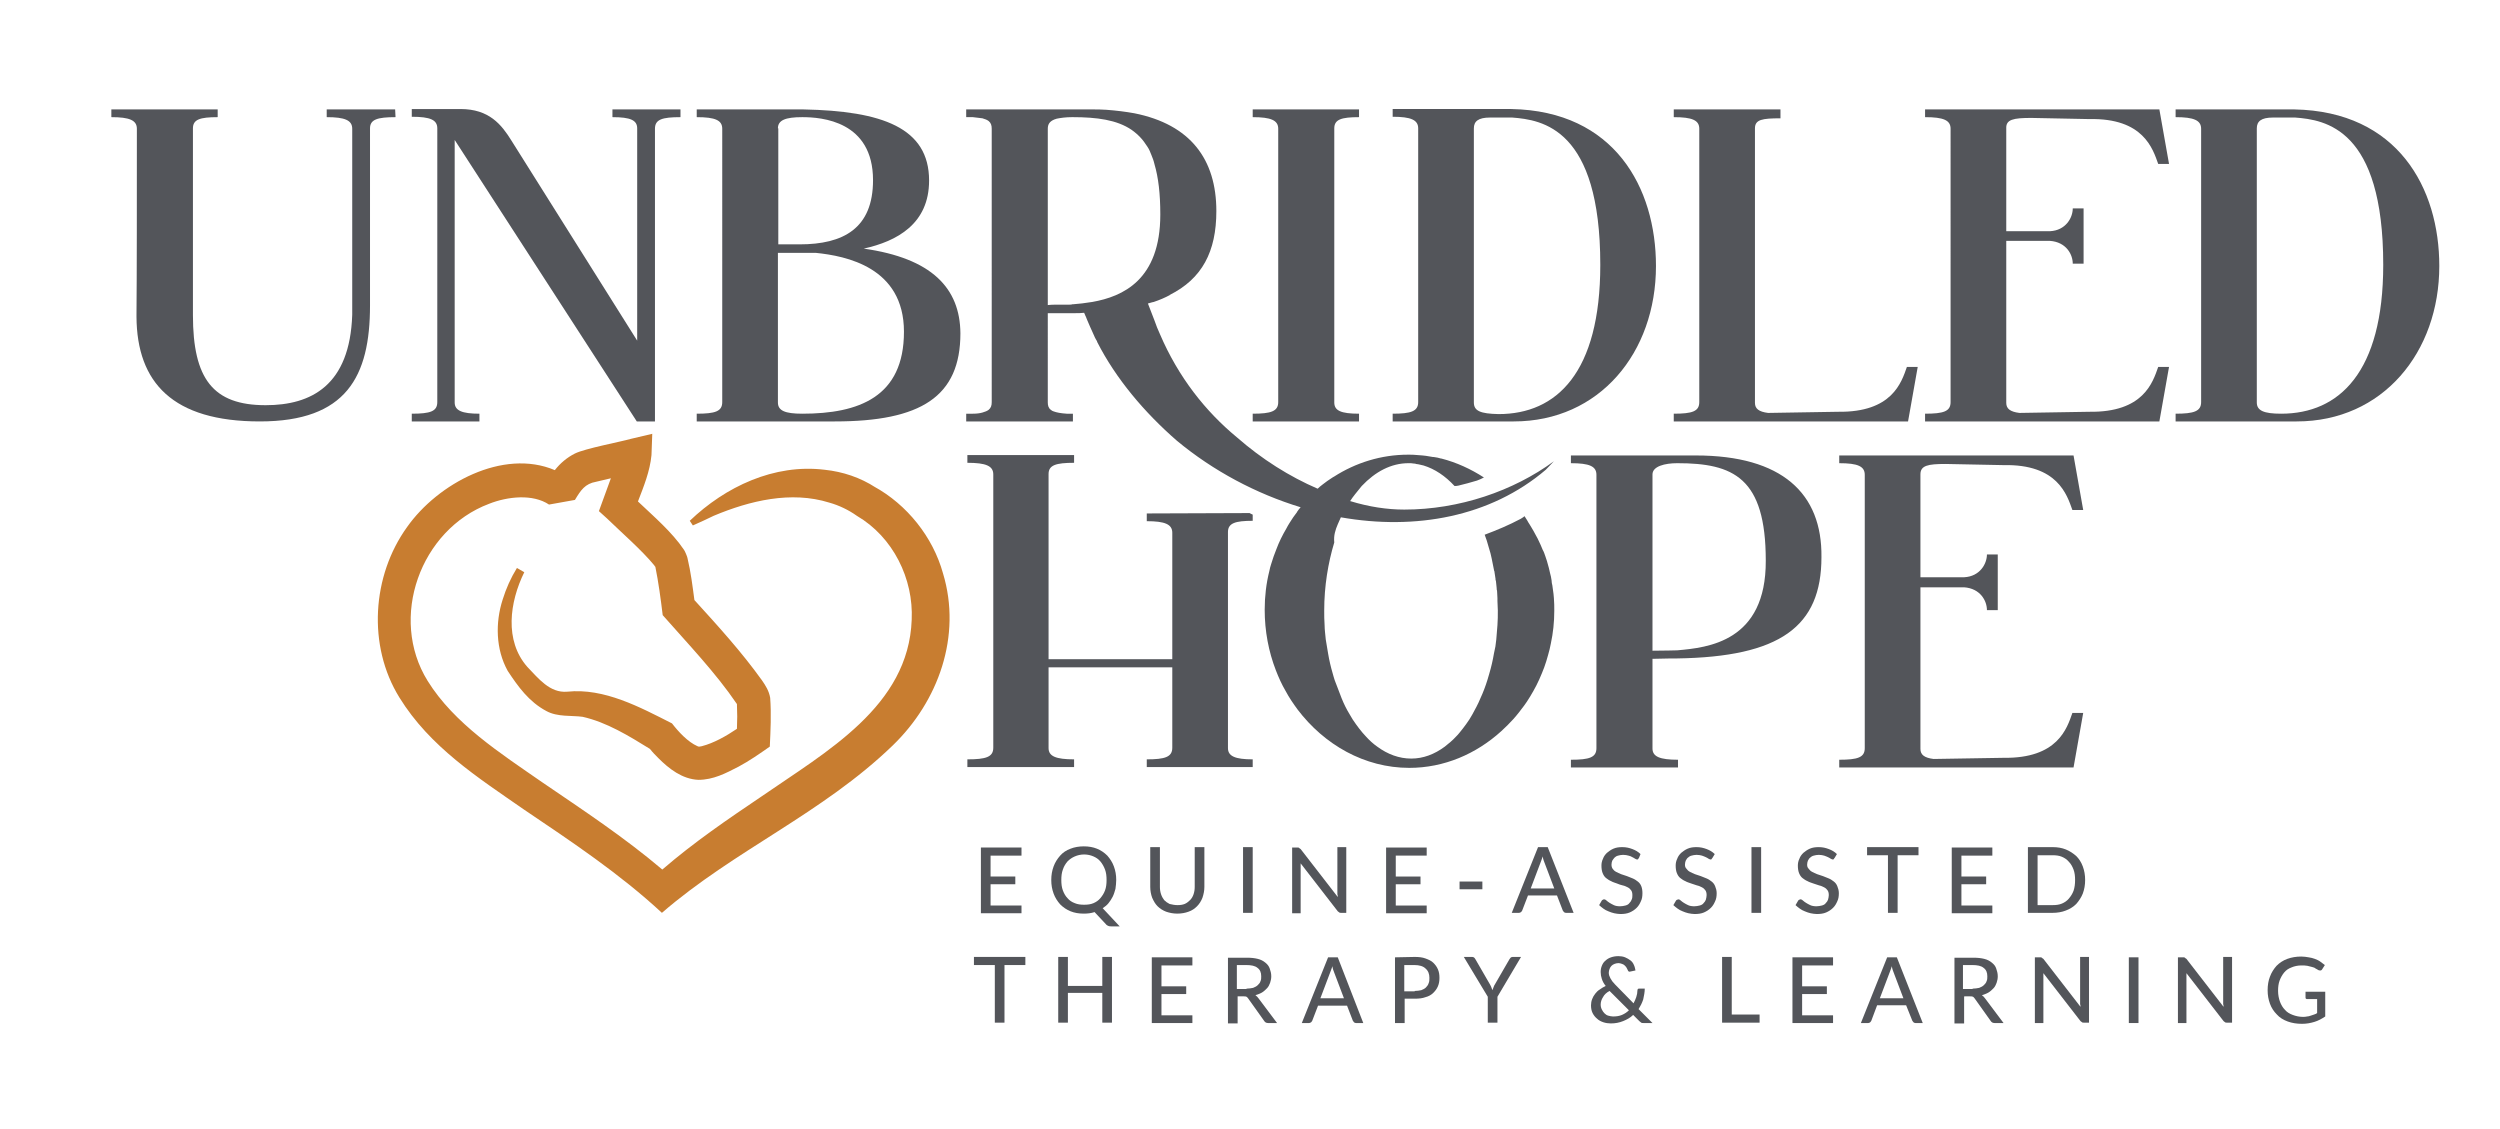
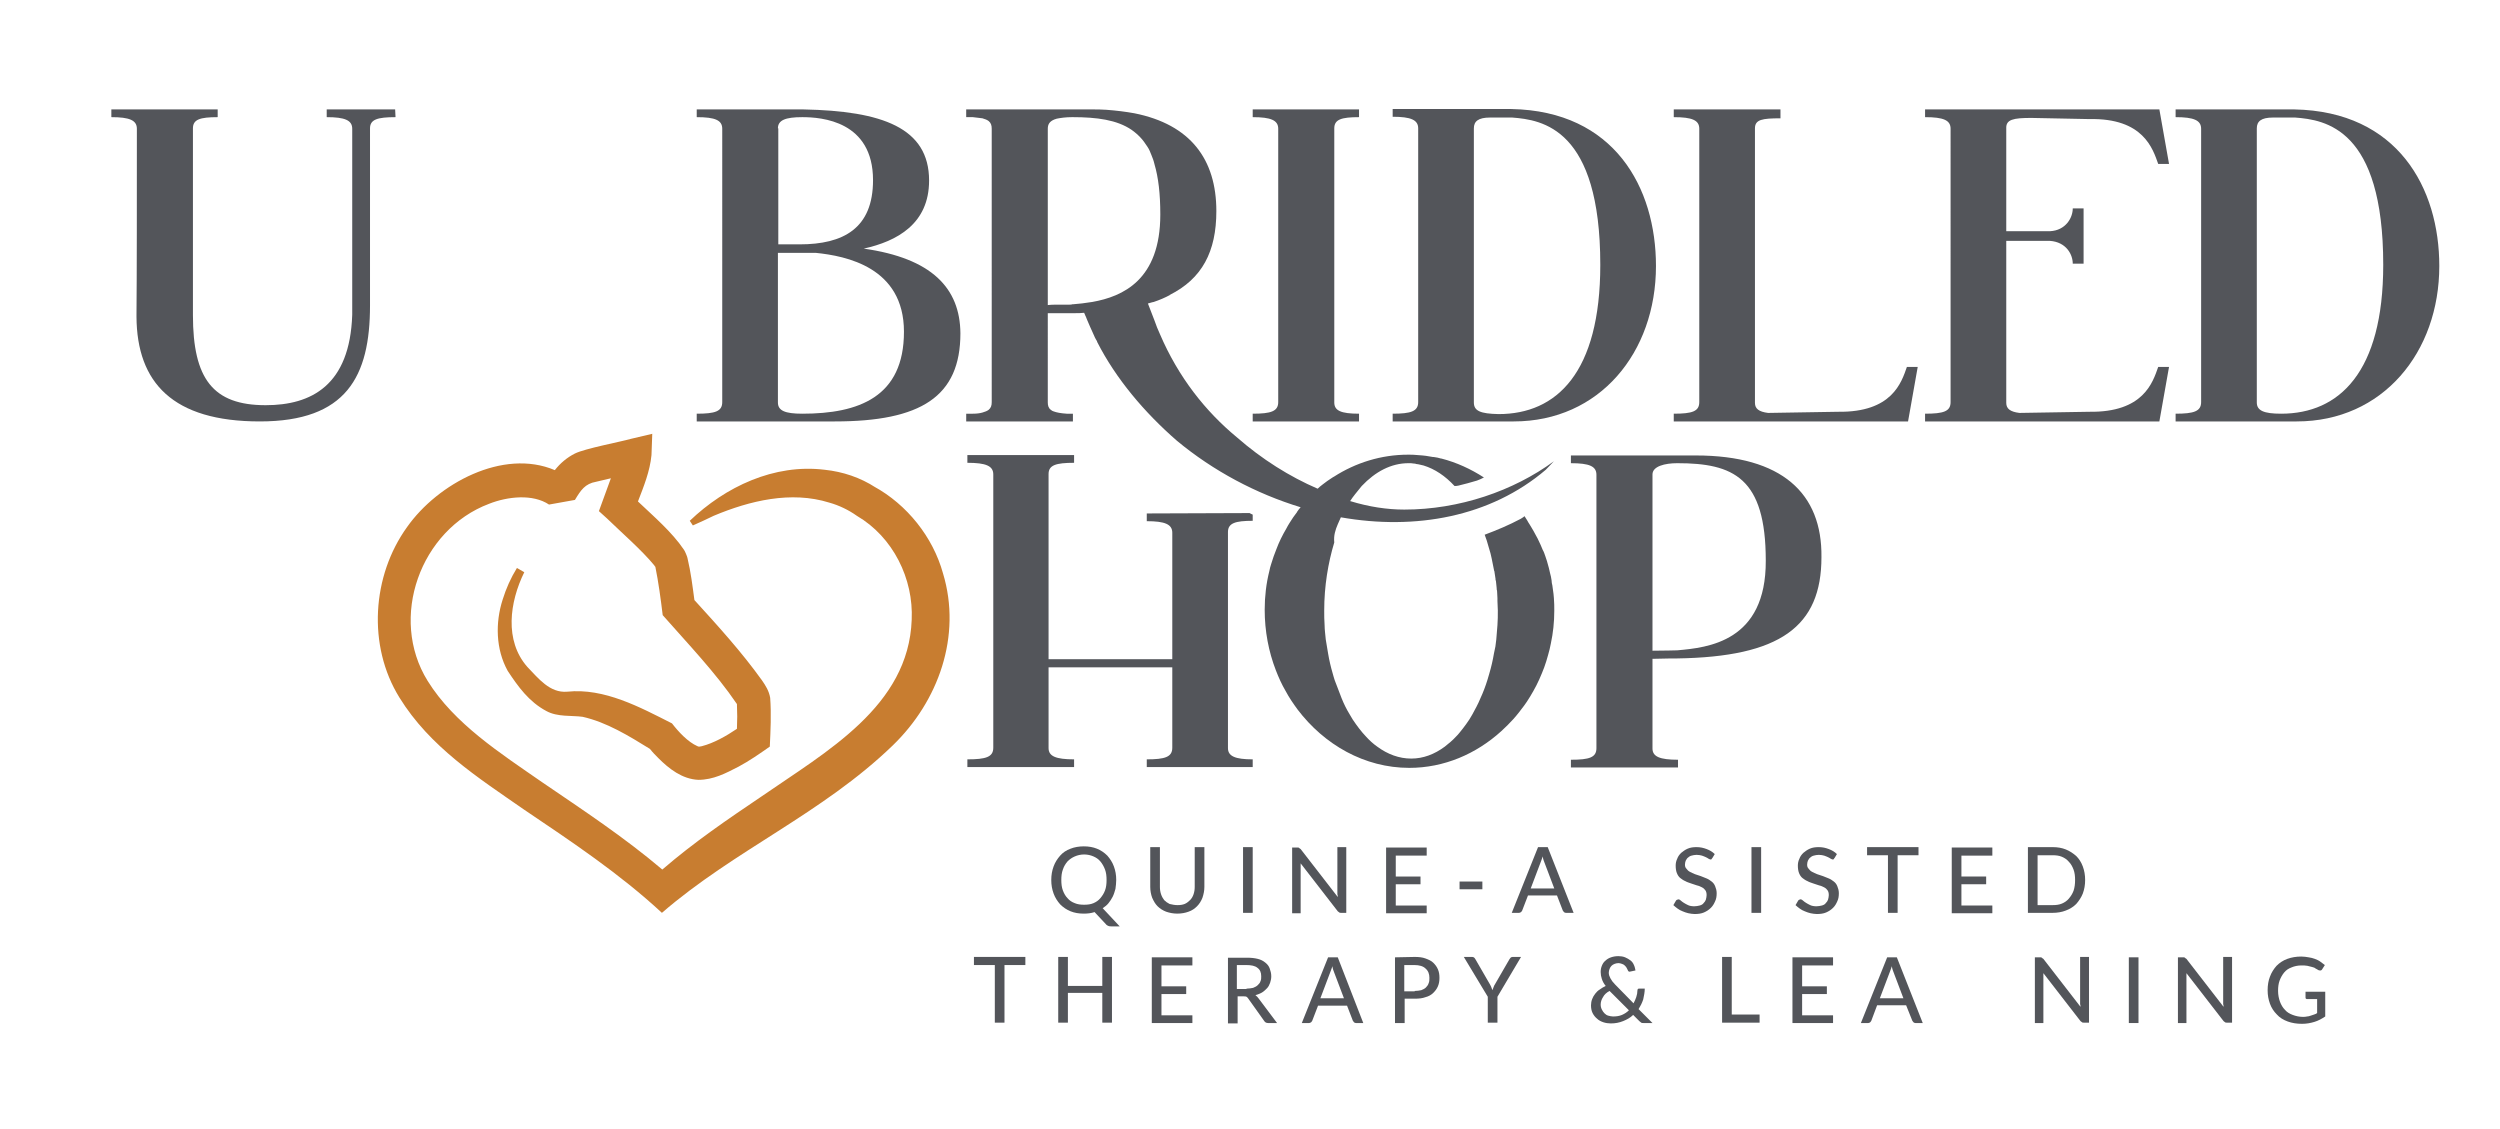
<svg xmlns="http://www.w3.org/2000/svg" version="1.1" id="Layer_1" x="0px" y="0px" viewBox="0 0 646.6 292" style="enable-background:new 0 0 646.6 292;" xml:space="preserve">
  <style type="text/css">
	.st0{fill:#53555A;}
	.st1{fill:#C87D30;}
</style>
  <path class="st0" d="M296.6,132.8v2c4.7,0,6.6,0.8,6.6,3v32.7h-32v-47.9c0-2.3,1.9-2.9,6.6-2.9v-2h-27.6v2c4.8,0,6.7,0.8,6.7,3v70.7  c0,2.4-1.9,3-6.7,3v2h27.6v-2c-4.7,0-6.6-0.8-6.6-2.9v-20.9h32v20.8c0,2.4-1.9,3-6.6,3v2H324v-2c-4.5,0-6.4-0.8-6.4-2.9v-55.9  c0-2.3,1.9-2.9,6.4-2.9v-1.6c-0.3-0.1-0.6-0.3-0.8-0.4L296.6,132.8L296.6,132.8z" />
  <path class="st0" d="M438.6,117.8h-32.3v2c4.8,0,6.6,0.8,6.6,3v70.7c0,2.4-1.8,3-6.6,3v2H434v-2c-4.7,0-6.6-0.8-6.6-2.9v-23.2  c3-0.1,6-0.1,6.3-0.1c26.7-0.4,37.4-8.2,37.4-26.2C471.3,127.6,460.9,117.8,438.6,117.8z M433.8,168.2c-0.4,0-3.4,0.1-6.4,0.1v-45.6  c0-2.1,3.2-2.9,6.4-2.9c14.5,0,22.9,3.7,22.9,25.2C456.8,166,441.7,167.5,433.8,168.2z" />
-   <path class="st0" d="M503.2,120l15,0.3c14-0.3,16.4,7.7,17.8,11.6h2.8l-2.5-14.1h-60.6v2c4.8,0,6.6,0.8,6.6,3v70.7  c0,2.4-1.8,3-6.6,3v2h60.6l2.5-14.1H536c-1.4,4-3.8,11.8-17.8,11.6l-18.1,0.3c-2.4-0.3-3.4-1.1-3.4-2.6v-41.8H508  c4.2,0.3,5.9,3.5,5.9,5.9h2.8v-14.4h-2.8c0,2.4-1.8,5.7-5.9,5.9h-11.3v-26.6C496.7,120.4,498.6,120,503.2,120z" />
  <path class="st0" d="M102.2,28.3H84.5v2c4.7,0,6.6,0.8,6.6,3v48.1c-0.6,18.3-10.6,23.4-22.4,23.4c-13.6,0-18.8-6.8-18.8-23.3V33.2  c0-2.3,1.8-2.9,6.4-2.9v-2H28.8v2c4.7,0,6.6,0.8,6.6,3c0,15.9,0,38.4-0.1,48.3v0.3C35.4,99,44.7,109,67.2,109  c22.4,0,28.5-11.6,28.5-30V33.2c0-2.3,1.9-2.9,6.6-2.9L102.2,28.3L102.2,28.3z" />
-   <path class="st0" d="M124,107c-4.5,0-6.4-0.8-6.4-2.9V36.2l47.1,72.8h4.7V33.3c0-2.4,1.8-3,6.6-3v-2h-17.6v2c4.7,0,6.4,0.8,6.4,2.9  v54.9l-32.5-51.7c-2.6-4.2-5.8-8.2-13.2-8.2c-0.1,0-12.6,0-12.6,0v2c4.8,0,6.6,0.8,6.6,3V104c0,2.4-1.8,3-6.6,3v2H124V107z" />
  <path class="st0" d="M223.4,64.3c8.6-1.9,16.9-6.4,16.9-17.6c0-13.7-12.2-18-32.5-18.4h-27.6v2c4.8,0,6.6,0.8,6.6,3V104  c0,2.4-1.8,3-6.6,3v2h35.7c22.3,0,32.5-6.4,32.5-22.8C248.3,74.5,241,66.8,223.4,64.3z M201.2,33.2c0-2.1,1.9-2.9,6.3-2.9  c5,0,18.3,1,18.3,16.3c0,12.5-7.7,16.6-19,16.6c-0.3,0-2.9,0-5.5,0v-30H201.2z M207.5,107c-4.5,0-6.3-0.8-6.3-2.9V65.4  c4.3,0,9.3,0,9.8,0c7.8,0.8,22.8,3.7,22.8,20.4C233.8,102.7,222.1,107,207.5,107z" />
  <path class="st0" d="M351.5,107c-4.7,0-6.4-0.8-6.4-2.9V33.2c0-2.3,1.8-2.9,6.4-2.9v-2H324v2c4.7,0,6.6,0.8,6.6,3V104  c0,2.4-1.9,3-6.6,3v2h27.5V107z" />
  <path class="st0" d="M428.3,68.8c0-20.2-10.7-40.1-37.4-40.6c-0.1,0-30.7,0-30.7,0v2c4.7,0,6.6,0.8,6.6,3V104c0,2.4-1.9,3-6.6,3v2  h31.3C413.7,109,428.3,91.2,428.3,68.8z M381.2,104.1V33.2c0-1.8,1.1-2.8,4.2-2.8c2.9,0,5.3,0,5.7,0c7.8,0.6,22.8,2.8,22.8,38.1  c0,27.9-11.3,38.6-26.3,38.6C382.9,107,381.2,106.3,381.2,104.1z" />
  <path class="st0" d="M496,94.9h-2.8c-1.4,4-3.8,11.8-17.8,11.6l-18.1,0.3c-2.4-0.3-3.4-1.1-3.4-2.6v-71c0-2.3,1.9-2.6,6.6-2.6v-2.3  h-27.6v2c4.8,0,6.6,0.8,6.6,3V104c0,2.4-1.8,3-6.6,3v2h60.6L496,94.9z" />
  <path class="st0" d="M525.4,30.5l15,0.3c14-0.3,16.4,7.7,17.8,11.6h2.8l-2.5-14.1h-60.6v2c4.8,0,6.6,0.8,6.6,3V104  c0,2.4-1.8,3-6.6,3v2h60.6l2.5-14.1h-2.8c-1.4,4-3.8,11.8-17.8,11.6l-18.1,0.3c-2.4-0.3-3.4-1.1-3.4-2.6V62.3h11.3  c4.2,0.3,5.9,3.5,5.9,5.9h2.8V53.9h-2.8c0,2.4-1.8,5.7-5.9,5.9h-11.3V33.2C518.8,30.9,520.7,30.5,525.4,30.5z" />
  <path class="st0" d="M593.4,28.3c-0.1,0-30.7,0-30.7,0v2c4.7,0,6.6,0.8,6.6,3V104c0,2.4-1.9,3-6.6,3v2H594  c22.3,0,36.9-17.9,36.9-40.2C630.9,48.7,620.2,28.8,593.4,28.3z M590,107c-4.5,0-6.3-0.8-6.3-2.9V33.2c0-1.8,1.1-2.8,4.2-2.8  c2.9,0,5.3,0,5.7,0c7.8,0.6,22.8,2.8,22.8,38.1C616.4,96.3,605,107,590,107z" />
  <path class="st0" d="M346,135.6c0.3-0.6,0.5-1.2,0.8-1.8c19.3,3.4,38.7-0.1,53-12.3l2.1-2.2c-10.5,7.7-24.5,12.5-38.7,12.5  c-4.4,0-9.1-0.7-14-2.2c0.4-0.6,0.8-1.2,1.3-1.8c0.6-0.7,1.1-1.4,1.7-2.1c3.5-3.7,7.6-5.9,12.1-5.9c0.5,0,0.9,0,1.4,0.1  c0.2,0,0.4,0,0.5,0.1c0.3,0,0.5,0.1,0.7,0.1c0.5,0.1,0.9,0.2,1.3,0.3c2.9,0.9,5.6,2.7,8,5.3c0.3,0,0.6,0,1-0.1  c1.6-0.4,3.2-0.8,4.8-1.3c0.6-0.2,1.2-0.5,1.8-0.8c-3.4-2.2-7.1-3.9-11-4.9l0,0h-0.1c-0.6-0.2-1.2-0.3-1.9-0.4c-0.1,0-0.2,0-0.2,0  c-0.6-0.1-1.2-0.2-1.8-0.3c-0.3,0-0.6-0.1-0.9-0.1c-0.4,0-0.9-0.1-1.3-0.1c-0.8-0.1-1.6-0.1-2.4-0.1c-7,0-13.6,2.1-19.2,5.7  c-0.1,0-0.1,0.1-0.2,0.1c-0.5,0.3-1,0.7-1.5,1c-0.4,0.3-0.8,0.6-1.2,0.9c-0.4,0.3-0.9,0.7-1.3,1.1c-7.2-3.1-14.4-7.6-20.9-13.3  c-8.1-6.7-15.1-15.5-19.9-26.7c-0.5-1.1-1-2.3-1.4-3.5l-1.7-4.4c0.9-0.3,1.5-0.4,1.5-0.4c1.5-0.5,2.9-1.1,4.2-1.8h-0.1  c8.4-4.2,12.1-11.2,12.1-21.7c0-13.4-6.7-22.4-21.2-25.3c-2.2-0.4-4.6-0.7-7.2-0.9c-1.3-0.1-2.6-0.1-4-0.1h-32.3v2  c0.6,0,1.1,0,1.7,0c1,0.1,1.8,0.2,2.5,0.3c0.7,0.2,1.2,0.4,1.6,0.7c0.6,0.5,0.8,1.1,0.8,2V104c0,0.9-0.2,1.5-0.8,2  c-0.4,0.3-0.9,0.5-1.6,0.7c-0.7,0.2-1.5,0.3-2.5,0.3c-0.5,0-1.1,0-1.7,0v2h27.6v-2c-0.6,0-1.1,0-1.6,0c-1.5-0.1-2.6-0.3-3.4-0.6  c-0.3-0.1-0.5-0.2-0.7-0.4c-0.6-0.4-0.8-1.1-0.8-1.9V81h6.1l0,0h0.3c0.2,0,0.4,0,0.6,0c0.8,0,1.6,0,2.4-0.1c0.1,0.2,0.2,0.5,0.3,0.7  l0,0c0,0.1,0.1,0.2,0.1,0.2c0.1,0.3,0.3,0.7,0.4,1c0.5,1.2,1,2.3,1.5,3.4c0.3,0.7,0.6,1.4,1,2c0,0.1,0.1,0.2,0.1,0.3  c4.8,9.4,12.1,18.1,20.6,25.5c9.4,7.8,20.5,13.7,32,17.2c-0.3,0.3-0.6,0.7-0.8,1c-0.1,0.1-0.1,0.1-0.1,0.2c-0.7,0.9-1.4,1.9-2,2.9  c-0.3,0.4-0.5,0.9-0.8,1.4c-1,1.7-1.9,3.5-2.6,5.4c-0.5,1.2-0.9,2.4-1.3,3.7c-0.2,0.6-0.4,1.3-0.5,1.9c-0.4,1.6-0.7,3.2-0.9,4.9  c-0.2,1.7-0.3,3.3-0.3,5.1l0,0c0,5.5,1,10.8,2.9,15.7c0.7,1.8,1.5,3.6,2.5,5.3c0.9,1.7,2,3.3,3.1,4.8c6.9,9.1,17.3,15.1,28.9,15.1  c9,0,17.3-3.6,23.8-9.5c1.1-1,2.1-2,3.1-3.1s1.9-2.3,2.8-3.5c0.2-0.3,0.5-0.7,0.7-1c0.6-0.9,1.2-1.9,1.7-2.8c1.1-1.9,2-4,2.8-6.1  c0.4-1.1,0.7-2.1,1-3.2c0.3-1,0.5-1.9,0.7-2.9c0.6-2.8,0.9-5.6,0.9-8.5l0,0l0,0c0-1.1,0-2.2-0.1-3.3c0-0.4-0.1-0.7-0.1-1.1  c-0.1-0.7-0.2-1.5-0.3-2.2c-0.1-0.4-0.2-0.8-0.2-1.3c-0.1-0.6-0.2-1.3-0.4-1.9c-0.1-0.4-0.2-0.9-0.3-1.3c-0.2-0.6-0.3-1.2-0.5-1.8  c-0.1-0.4-0.3-0.8-0.4-1.2c-0.2-0.6-0.4-1.2-0.7-1.7c-0.2-0.4-0.3-0.8-0.5-1.2c-0.3-0.6-0.5-1.1-0.8-1.7c-0.2-0.4-0.4-0.7-0.6-1.1  c-0.3-0.6-0.6-1.1-0.9-1.6c-0.2-0.3-0.4-0.7-0.6-1s-0.4-0.6-0.6-1l0,0c-0.2-0.4-0.5-0.7-0.7-1.1c-0.3,0.3-0.7,0.5-1,0.7  c-3,1.6-6.1,2.9-9.3,4.1c0.4,1,0.7,2,1,3.1c0.2,0.6,0.3,1.1,0.5,1.7c0.1,0.4,0.2,0.8,0.3,1.3c0.2,1,0.4,2,0.6,3c0,0.1,0,0.2,0.1,0.3  c0.1,0.7,0.2,1.3,0.3,2c0,0.2,0,0.4,0.1,0.5c0.1,0.6,0.1,1.2,0.2,1.9c0,0.2,0,0.5,0.1,0.7c0,0.6,0.1,1.2,0.1,1.9c0,0.2,0,0.5,0,0.7  c0,0.8,0.1,1.7,0.1,2.5c0,1.3,0,2.6-0.1,3.8c-0.1,1.3-0.2,2.5-0.3,3.7c-0.1,1.2-0.3,2.4-0.6,3.6c-0.3,1.8-0.7,3.5-1.2,5.2  c-0.2,0.6-0.3,1.1-0.5,1.7c-0.5,1.6-1.1,3.2-1.8,4.7c-0.6,1.5-1.4,2.9-2.1,4.2c-0.5,0.9-1,1.7-1.6,2.5s-1.1,1.5-1.7,2.2  c-0.3,0.4-0.6,0.7-0.9,1c-0.9,1-1.9,1.8-2.9,2.6c-2.7,2-5.6,3.1-8.7,3.1s-6.1-1.1-8.8-3.1c-1-0.7-2-1.6-2.9-2.6  c-0.3-0.3-0.6-0.7-0.9-1c-0.6-0.7-1.2-1.5-1.7-2.2c-0.6-0.8-1.1-1.6-1.6-2.5c-0.8-1.3-1.5-2.7-2.1-4.2s-1.2-3.1-1.8-4.7  c-0.2-0.5-0.3-1.1-0.5-1.7c-0.5-1.7-0.9-3.4-1.2-5.2c-0.2-1.2-0.4-2.4-0.6-3.6c-0.1-1.2-0.3-2.5-0.3-3.7c-0.1-1.3-0.1-2.5-0.1-3.8  c0-6.3,1-12.3,2.6-17.6C344.9,138.5,345.4,137,346,135.6z M276,78.8c-0.7,0-1.7,0-2.8,0c-0.7,0-1.5,0-2.2,0.1V33.3  c0-1.2,0.5-1.9,1.7-2.4c0.2-0.1,0.4-0.1,0.6-0.2c1-0.2,2.3-0.4,4-0.4h0.1c6.3,0,11.5,0.7,15.3,3.3c0.5,0.4,1.1,0.8,1.5,1.2  c0.2,0.2,0.5,0.5,0.7,0.7c0.7,0.7,1.3,1.6,1.9,2.5c0.4,0.6,0.7,1.3,1,2.1c0.3,0.7,0.6,1.5,0.8,2.4c1,3.4,1.5,7.6,1.5,13  c0,16.9-9.7,21.2-17.6,22.6c-1.8,0.3-3.6,0.5-5,0.6c-0.1,0-0.1,0-0.2,0C277.2,78.8,276.7,78.8,276,78.8z" />
  <path class="st1" d="M226,125.8l0.5,0.3c-4-2.6-8.5-4.1-13.2-4.6c-13.1-1.6-25.7,4.4-34.9,13.2l0.8,1.2c1.9-0.8,3.7-1.7,5.4-2.5  c9.3-3.9,20-6.5,29.9-3.4c2.5,0.7,5,1.9,7.1,3.4c9.4,5.5,14.7,16.3,14.2,26.9c-0.8,22.4-22.1,34.1-39,45.8  c-8.6,5.8-17.4,11.8-25.5,18.8c-9.9-8.4-20.7-15.5-31.1-22.6c-10.8-7.5-22.7-15.1-29.6-26.2c-10.1-16.3-1.9-39.1,15.9-45.8  c4.8-1.9,11.3-2.6,15.5,0.2l6.7-1.2c1.5-2.5,2.6-4.2,5.5-4.7c0,0,1.7-0.4,3.8-0.9c-1,2.8-2.1,5.7-3.1,8.5l2.1,1.9  c3.7,3.6,9,8.2,12.2,12.1c0.1,0.2,0.2,0.3,0.3,0.4c0.8,3.9,1.4,8.4,1.9,12.5c6.6,7.5,13.7,14.9,19.2,23c0,0.1,0,0.1,0,0.1  c0.1,2.1,0.1,4.2,0,6.3c-2.8,1.9-6,3.7-9.1,4.5c-0.7,0.1-0.6,0.2-1.1,0c-2.5-1.1-4.9-3.7-6.6-5.9c-8.3-4.2-17.5-9.2-27.1-8.2  c-4.5,0.4-7.5-3.5-10.3-6.4c-6-6.8-4.6-16.8-0.8-24.5l-1.9-1.1c-1.6,2.6-2.8,5.3-3.7,8.2c-1.9,5.9-1.8,12.8,1.3,18.4  c2.7,4.1,5.5,8,10,10.4c2.9,1.6,6.6,1.1,9.4,1.5c6.2,1.4,11.9,4.9,17.4,8.3c0.7,0.9,1.4,1.6,2.2,2.4c2.7,2.7,6.1,5.4,10.3,5.6  c3.9,0,7.1-1.7,10.4-3.4c2.8-1.5,5.4-3.3,8.1-5.2c0.2-4.2,0.4-8.4,0.1-12.6c-0.3-1.8-1.2-3.2-2.1-4.5c-5.3-7.4-11.4-14.1-17.5-20.8  c-0.5-3.7-0.9-7.1-1.8-10.9c0-0.2-0.7-1.9-0.9-2.1c-3.1-4.6-7.8-8.6-11.9-12.5c1.5-3.9,3.1-7.8,3.5-12l0.2-5.5l-5.5,1.3  c-2.8,0.8-11.9,2.5-14.5,3.8c-2,1-3.8,2.5-5.2,4.3c-13.4-5.7-30.3,3.5-38.2,14.7c-9.1,12.6-10.3,30.7-2,44.1  c7.9,12.8,20.3,20.7,32.1,28.9c12.6,8.5,24.9,16.7,35.8,26.8c18.7-16.2,41.5-25.7,59.7-43.3c11.8-11.4,17.9-28.3,13-44.5  C241.3,138.9,234.6,130.5,226,125.8z M169.5,146.3C169.5,146.3,169.4,146.3,169.5,146.3C169.4,146.2,169.5,146.3,169.5,146.3z" />
-   <path class="st0" d="M264.2,234.1v2.1h-10.5v-17h10.5v2.1h-8v5.4h6.4v2h-6.4v5.5h8V234.1z" />
  <path class="st0" d="M289.6,239.6h-2.1c-0.3,0-0.6,0-0.8-0.1c-0.2-0.1-0.5-0.2-0.7-0.5l-2.9-3.1c-0.9,0.3-1.8,0.4-2.8,0.4  c-1.3,0-2.4-0.2-3.4-0.6s-1.9-1-2.7-1.8c-0.7-0.8-1.3-1.7-1.7-2.8c-0.4-1.1-0.6-2.2-0.6-3.5s0.2-2.4,0.6-3.5s1-2,1.7-2.8  s1.6-1.4,2.7-1.8c1-0.4,2.2-0.6,3.4-0.6c1.3,0,2.4,0.2,3.4,0.6c1,0.4,1.9,1,2.7,1.8c0.7,0.8,1.3,1.7,1.7,2.8  c0.4,1.1,0.6,2.2,0.6,3.5c0,0.8-0.1,1.5-0.2,2.3c-0.2,0.7-0.4,1.4-0.7,2c-0.3,0.6-0.7,1.2-1.1,1.7s-0.9,0.9-1.5,1.3L289.6,239.6z   M274.5,227.6c0,1,0.1,1.9,0.4,2.7s0.7,1.5,1.2,2c0.5,0.6,1.1,1,1.9,1.3c0.7,0.3,1.5,0.4,2.4,0.4s1.7-0.1,2.4-0.4  c0.7-0.3,1.3-0.7,1.8-1.3s0.9-1.2,1.2-2s0.4-1.7,0.4-2.7s-0.1-1.9-0.4-2.7s-0.7-1.5-1.2-2.1s-1.1-1-1.8-1.3  c-0.7-0.3-1.5-0.5-2.4-0.5s-1.7,0.2-2.4,0.5c-0.7,0.3-1.3,0.7-1.9,1.3c-0.5,0.6-0.9,1.2-1.2,2.1  C274.6,225.7,274.5,226.6,274.5,227.6z" />
  <path class="st0" d="M304.6,234.1c0.7,0,1.3-0.1,1.8-0.3s1-0.6,1.4-1s0.7-0.9,0.9-1.5c0.2-0.6,0.3-1.2,0.3-1.9v-10.3h2.5v10.3  c0,1-0.2,1.9-0.5,2.8c-0.3,0.8-0.8,1.6-1.4,2.2c-0.6,0.6-1.3,1.1-2.2,1.4c-0.8,0.3-1.8,0.5-2.9,0.5s-2-0.2-2.9-0.5  c-0.8-0.3-1.6-0.8-2.2-1.4c-0.6-0.6-1-1.3-1.4-2.2c-0.3-0.8-0.5-1.8-0.5-2.8v-10.3h2.5v10.3c0,0.7,0.1,1.3,0.3,1.9  c0.2,0.6,0.5,1.1,0.8,1.5c0.4,0.4,0.8,0.7,1.4,1C303.3,234,303.9,234.1,304.6,234.1z" />
  <path class="st0" d="M324,236.1h-2.5v-17h2.5V236.1z" />
  <path class="st0" d="M348.2,219.1v17h-1.3c-0.2,0-0.4,0-0.5-0.1s-0.3-0.2-0.4-0.3l-9.6-12.4c0,0.2,0,0.4,0,0.6c0,0.2,0,0.4,0,0.6  v11.7h-2.2v-17h1.3c0.2,0,0.4,0,0.5,0.1s0.2,0.2,0.4,0.3L346,232c0-0.2,0-0.5-0.1-0.7c0-0.2,0-0.4,0-0.6v-11.6L348.2,219.1  L348.2,219.1z" />
  <path class="st0" d="M369,234.1v2.1h-10.5v-17H369v2.1h-8v5.4h6.4v2H361v5.5h8V234.1z" />
  <path class="st0" d="M377.5,228h5.9v2h-5.9V228z" />
  <path class="st0" d="M407,236.1h-2c-0.2,0-0.4-0.1-0.5-0.2c-0.1-0.1-0.2-0.3-0.3-0.4l-1.5-3.9h-7.5l-1.5,3.9  c-0.1,0.2-0.2,0.3-0.3,0.4c-0.2,0.1-0.3,0.2-0.5,0.2H391l6.8-17h2.5L407,236.1z M402,229.8l-2.5-6.6c-0.2-0.5-0.4-1-0.5-1.7  c-0.1,0.3-0.2,0.7-0.3,0.9c-0.1,0.3-0.2,0.6-0.3,0.8l-2.5,6.6H402z" />
-   <path class="st0" d="M423.9,221.9c-0.1,0.1-0.2,0.2-0.2,0.3c-0.1,0.1-0.2,0.1-0.3,0.1c-0.1,0-0.3-0.1-0.5-0.2  c-0.2-0.1-0.4-0.3-0.7-0.4c-0.3-0.2-0.6-0.3-1-0.4c-0.4-0.1-0.8-0.2-1.4-0.2c-0.5,0-0.9,0.1-1.3,0.2c-0.4,0.1-0.7,0.3-0.9,0.5  s-0.4,0.5-0.6,0.8c-0.1,0.3-0.2,0.6-0.2,1c0,0.5,0.1,0.8,0.3,1.1c0.2,0.3,0.5,0.6,0.9,0.8s0.8,0.4,1.3,0.6c0.5,0.2,1,0.3,1.5,0.5  s1,0.4,1.5,0.6s0.9,0.5,1.3,0.8s0.7,0.7,0.9,1.2c0.2,0.5,0.3,1.1,0.3,1.8c0,0.8-0.1,1.5-0.4,2.1c-0.3,0.7-0.6,1.2-1.1,1.7  s-1.1,0.9-1.8,1.2c-0.7,0.3-1.5,0.4-2.4,0.4c-0.5,0-1.1-0.1-1.6-0.2s-1-0.3-1.5-0.5s-0.9-0.4-1.3-0.7s-0.8-0.6-1.1-0.9l0.7-1.2  c0.1-0.1,0.2-0.2,0.3-0.2c0.1-0.1,0.2-0.1,0.3-0.1c0.2,0,0.4,0.1,0.6,0.3s0.5,0.4,0.8,0.6c0.3,0.2,0.7,0.4,1.1,0.6  c0.4,0.2,1,0.3,1.6,0.3c0.5,0,1-0.1,1.4-0.2c0.4-0.1,0.8-0.3,1-0.6c0.3-0.3,0.5-0.6,0.6-0.9c0.2-0.4,0.2-0.8,0.2-1.2  c0-0.5-0.1-0.9-0.3-1.2c-0.2-0.3-0.5-0.6-0.9-0.8s-0.8-0.4-1.3-0.5s-1-0.3-1.5-0.5s-1-0.3-1.5-0.6c-0.5-0.2-0.9-0.5-1.3-0.8  s-0.7-0.8-0.9-1.3c-0.2-0.5-0.3-1.2-0.3-1.9c0-0.6,0.1-1.2,0.4-1.8c0.2-0.6,0.6-1.1,1-1.5c0.5-0.4,1-0.8,1.7-1.1s1.4-0.4,2.3-0.4  c1,0,1.8,0.2,2.6,0.5c0.8,0.3,1.5,0.7,2.1,1.3L423.9,221.9z" />
  <path class="st0" d="M442.9,221.9c-0.1,0.1-0.2,0.2-0.2,0.3c-0.1,0.1-0.2,0.1-0.3,0.1c-0.1,0-0.3-0.1-0.5-0.2  c-0.2-0.1-0.4-0.3-0.7-0.4s-0.6-0.3-1-0.4c-0.4-0.1-0.8-0.2-1.4-0.2c-0.5,0-0.9,0.1-1.3,0.2c-0.4,0.1-0.7,0.3-0.9,0.5  c-0.3,0.2-0.4,0.5-0.6,0.8c-0.1,0.3-0.2,0.6-0.2,1c0,0.5,0.1,0.8,0.4,1.1c0.2,0.3,0.5,0.6,0.9,0.8s0.8,0.4,1.3,0.6  c0.5,0.2,1,0.3,1.5,0.5s1,0.4,1.5,0.6c0.5,0.2,0.9,0.5,1.3,0.8s0.7,0.7,0.9,1.2c0.2,0.5,0.4,1.1,0.4,1.8c0,0.8-0.1,1.5-0.4,2.1  c-0.3,0.7-0.6,1.2-1.1,1.7s-1.1,0.9-1.8,1.2s-1.5,0.4-2.4,0.4c-0.5,0-1.1-0.1-1.6-0.2c-0.5-0.1-1-0.3-1.5-0.5s-0.9-0.4-1.3-0.7  s-0.8-0.6-1.1-0.9l0.7-1.2c0.1-0.1,0.2-0.2,0.3-0.2s0.2-0.1,0.3-0.1c0.2,0,0.4,0.1,0.6,0.3s0.5,0.4,0.8,0.6c0.3,0.2,0.7,0.4,1.1,0.6  c0.4,0.2,1,0.3,1.6,0.3c0.5,0,1-0.1,1.4-0.2c0.4-0.1,0.8-0.3,1-0.6c0.3-0.3,0.5-0.6,0.6-0.9c0.1-0.4,0.2-0.8,0.2-1.2  c0-0.5-0.1-0.9-0.3-1.2c-0.2-0.3-0.5-0.6-0.9-0.8s-0.8-0.4-1.3-0.5c-0.5-0.2-1-0.3-1.5-0.5s-1-0.3-1.5-0.6c-0.5-0.2-0.9-0.5-1.3-0.8  s-0.7-0.8-0.9-1.3c-0.2-0.5-0.3-1.2-0.3-1.9c0-0.6,0.1-1.2,0.4-1.8c0.2-0.6,0.6-1.1,1-1.5c0.5-0.4,1-0.8,1.7-1.1s1.4-0.4,2.3-0.4  c1,0,1.8,0.2,2.6,0.5c0.8,0.3,1.5,0.7,2.1,1.3L442.9,221.9z" />
  <path class="st0" d="M455.5,236.1H453v-17h2.5V236.1z" />
  <path class="st0" d="M474.5,221.9c-0.1,0.1-0.2,0.2-0.2,0.3c-0.1,0.1-0.2,0.1-0.3,0.1c-0.1,0-0.3-0.1-0.5-0.2  c-0.2-0.1-0.4-0.3-0.7-0.4s-0.6-0.3-1-0.4c-0.4-0.1-0.8-0.2-1.4-0.2c-0.5,0-0.9,0.1-1.3,0.2c-0.4,0.1-0.7,0.3-0.9,0.5  c-0.3,0.2-0.4,0.5-0.6,0.8c-0.1,0.3-0.2,0.6-0.2,1c0,0.5,0.1,0.8,0.4,1.1c0.2,0.3,0.5,0.6,0.9,0.8s0.8,0.4,1.3,0.6  c0.5,0.2,1,0.3,1.5,0.5s1,0.4,1.5,0.6c0.5,0.2,0.9,0.5,1.3,0.8s0.7,0.7,0.9,1.2c0.2,0.5,0.4,1.1,0.4,1.8c0,0.8-0.1,1.5-0.4,2.1  c-0.3,0.7-0.6,1.2-1.1,1.7s-1.1,0.9-1.8,1.2s-1.5,0.4-2.4,0.4c-0.5,0-1.1-0.1-1.6-0.2c-0.5-0.1-1-0.3-1.5-0.5s-0.9-0.4-1.3-0.7  s-0.8-0.6-1.1-0.9l0.7-1.2c0.1-0.1,0.2-0.2,0.3-0.2c0.1-0.1,0.2-0.1,0.3-0.1c0.2,0,0.4,0.1,0.6,0.3s0.5,0.4,0.8,0.6  c0.3,0.2,0.7,0.4,1.1,0.6c0.4,0.2,1,0.3,1.6,0.3c0.5,0,1-0.1,1.4-0.2c0.4-0.1,0.8-0.3,1-0.6c0.3-0.3,0.5-0.6,0.6-0.9  c0.1-0.4,0.2-0.8,0.2-1.2c0-0.5-0.1-0.9-0.3-1.2c-0.2-0.3-0.5-0.6-0.9-0.8s-0.8-0.4-1.3-0.5c-0.5-0.2-1-0.3-1.5-0.5s-1-0.3-1.5-0.6  c-0.5-0.2-0.9-0.5-1.3-0.8s-0.7-0.8-0.9-1.3c-0.2-0.5-0.3-1.2-0.3-1.9c0-0.6,0.1-1.2,0.4-1.8c0.2-0.6,0.6-1.1,1-1.5  c0.5-0.4,1-0.8,1.7-1.1s1.4-0.4,2.3-0.4c1,0,1.8,0.2,2.6,0.5c0.8,0.3,1.5,0.7,2.1,1.3L474.5,221.9z" />
  <path class="st0" d="M496.2,221.2h-5.4v14.9h-2.5v-14.9h-5.4v-2.1h13.3V221.2z" />
  <path class="st0" d="M515.3,234.1v2.1h-10.5v-17h10.5v2.1h-8v5.4h6.4v2h-6.4v5.5h8V234.1z" />
  <path class="st0" d="M539.3,227.6c0,1.3-0.2,2.4-0.6,3.5c-0.4,1-1,1.9-1.7,2.7c-0.7,0.7-1.6,1.3-2.7,1.7c-1,0.4-2.2,0.6-3.4,0.6  h-6.4v-17h6.4c1.3,0,2.4,0.2,3.4,0.6c1,0.4,1.9,1,2.7,1.7c0.7,0.7,1.3,1.6,1.7,2.7S539.3,226.3,539.3,227.6z M536.7,227.6  c0-1-0.1-1.9-0.4-2.7c-0.3-0.8-0.7-1.5-1.2-2c-0.5-0.6-1.1-1-1.8-1.3s-1.5-0.4-2.4-0.4H527v12.9h3.9c0.9,0,1.7-0.1,2.4-0.4  c0.7-0.3,1.3-0.7,1.8-1.3s0.9-1.2,1.2-2C536.6,229.5,536.7,228.6,536.7,227.6z" />
  <path class="st0" d="M265.2,249.6h-5.4v14.9h-2.5v-14.9h-5.4v-2.1h13.3V249.6z" />
  <path class="st0" d="M287.6,247.5v17h-2.5v-7.7h-8.9v7.7h-2.5v-17h2.5v7.5h8.9v-7.5H287.6z" />
  <path class="st0" d="M308.4,262.5v2.1h-10.5v-17h10.5v2.1h-8v5.4h6.4v2h-6.4v5.5h8V262.5z" />
  <path class="st0" d="M330.3,264.6H328c-0.5,0-0.8-0.2-1-0.5l-4.2-5.9c-0.1-0.2-0.3-0.3-0.4-0.4c-0.2-0.1-0.4-0.1-0.7-0.1h-1.6v7  h-2.5v-17h4.9c1.1,0,2,0.1,2.8,0.3s1.4,0.5,2,1c0.5,0.4,0.9,0.9,1.1,1.5s0.4,1.2,0.4,2c0,0.6-0.1,1.1-0.3,1.7  c-0.2,0.5-0.4,1-0.8,1.4s-0.8,0.8-1.3,1.1c-0.5,0.3-1.1,0.5-1.7,0.7c0.3,0.2,0.6,0.5,0.8,0.8L330.3,264.6z M322.4,255.7  c0.6,0,1.2-0.1,1.7-0.2c0.5-0.2,0.9-0.4,1.2-0.7c0.3-0.3,0.6-0.6,0.7-1c0.2-0.4,0.2-0.8,0.2-1.3c0-1-0.3-1.7-1-2.2  c-0.6-0.5-1.6-0.7-2.9-0.7h-2.4v6.2h2.5V255.7z" />
  <path class="st0" d="M352.6,264.6h-1.9c-0.2,0-0.4-0.1-0.5-0.2s-0.2-0.3-0.3-0.4l-1.5-3.9h-7.5l-1.5,3.9c-0.1,0.2-0.2,0.3-0.3,0.4  c-0.2,0.1-0.3,0.2-0.5,0.2h-1.9l6.8-17h2.5L352.6,264.6z M347.6,258.2l-2.5-6.6c-0.2-0.5-0.4-1-0.5-1.7c-0.1,0.3-0.2,0.7-0.3,0.9  c-0.1,0.3-0.2,0.6-0.3,0.8l-2.5,6.6H347.6z" />
  <path class="st0" d="M365.9,247.5c1.1,0,2,0.1,2.8,0.4c0.8,0.3,1.5,0.6,2,1.1s0.9,1,1.2,1.7c0.3,0.7,0.4,1.4,0.4,2.2  s-0.1,1.5-0.4,2.2s-0.7,1.2-1.2,1.7s-1.2,0.9-2,1.1c-0.8,0.3-1.7,0.4-2.8,0.4h-2.6v6.3h-2.5v-17L365.9,247.5L365.9,247.5z   M365.9,256.3c0.6,0,1.2-0.1,1.7-0.2c0.5-0.2,0.9-0.4,1.2-0.7c0.3-0.3,0.6-0.7,0.7-1.1c0.2-0.4,0.2-0.9,0.2-1.4c0-1-0.3-1.8-1-2.4  c-0.6-0.6-1.6-0.9-2.9-0.9h-2.6v6.8h2.7V256.3z" />
  <path class="st0" d="M387.3,257.8v6.7h-2.5v-6.7l-6.2-10.3h2.2c0.2,0,0.4,0.1,0.5,0.2c0.1,0.1,0.2,0.2,0.3,0.4l3.7,6.4  c0.2,0.3,0.3,0.6,0.4,0.8c0.1,0.3,0.2,0.5,0.3,0.8c0.1-0.3,0.2-0.5,0.3-0.8c0.1-0.3,0.2-0.5,0.4-0.8l3.7-6.4  c0.1-0.1,0.2-0.3,0.3-0.4c0.1-0.1,0.3-0.2,0.5-0.2h2.2L387.3,257.8z" />
  <path class="st0" d="M427.4,264.6h-2.3c-0.3,0-0.5,0-0.6-0.1s-0.3-0.2-0.5-0.4l-1.6-1.6c-0.7,0.7-1.6,1.2-2.6,1.6s-2,0.6-3.2,0.6  c-0.6,0-1.3-0.1-1.9-0.3c-0.6-0.2-1.2-0.5-1.6-0.9c-0.5-0.4-0.9-0.9-1.2-1.5c-0.3-0.6-0.4-1.3-0.4-2c0-0.5,0.1-1.1,0.3-1.6  c0.2-0.5,0.4-0.9,0.8-1.4c0.3-0.4,0.7-0.8,1.2-1.1c0.4-0.3,0.9-0.6,1.5-0.9c-0.5-0.6-0.8-1.2-1-1.8s-0.3-1.2-0.3-1.8  s0.1-1.1,0.3-1.6c0.2-0.5,0.5-1,0.9-1.3c0.4-0.4,0.9-0.7,1.5-0.9s1.2-0.3,1.9-0.3c0.6,0,1.2,0.1,1.7,0.3s1,0.5,1.4,0.8  s0.7,0.7,0.9,1.2c0.2,0.4,0.3,0.9,0.4,1.4l-1.4,0.3c-0.3,0.1-0.5-0.1-0.6-0.4c-0.1-0.2-0.2-0.4-0.3-0.6c-0.1-0.2-0.3-0.4-0.5-0.6  c-0.2-0.2-0.4-0.3-0.7-0.4c-0.3-0.1-0.6-0.2-0.9-0.2c-0.4,0-0.7,0.1-1,0.2c-0.3,0.1-0.6,0.3-0.8,0.5s-0.4,0.5-0.5,0.8  s-0.2,0.6-0.2,0.9c0,0.3,0,0.5,0.1,0.8c0.1,0.2,0.2,0.5,0.3,0.7c0.1,0.2,0.3,0.5,0.5,0.8s0.5,0.5,0.7,0.8l4.8,4.9  c0.3-0.5,0.5-1.1,0.7-1.6c0.2-0.6,0.3-1.2,0.3-1.7c0-0.2,0.1-0.3,0.1-0.4c0.1-0.1,0.2-0.1,0.4-0.1h1.4c0,0.9-0.2,1.9-0.4,2.8  c-0.3,0.9-0.7,1.7-1.2,2.5L427.4,264.6z M416.3,256.3c-0.8,0.4-1.4,1-1.7,1.6c-0.4,0.6-0.6,1.3-0.6,1.9c0,0.5,0.1,0.9,0.3,1.3  c0.2,0.4,0.4,0.7,0.7,1c0.3,0.3,0.6,0.5,1,0.6s0.8,0.2,1.2,0.2c0.8,0,1.6-0.1,2.3-0.4c0.7-0.3,1.3-0.7,1.8-1.2L416.3,256.3z" />
  <path class="st0" d="M455.1,262.4v2.1h-9.7v-17h2.5v14.9H455.1z" />
  <path class="st0" d="M474.1,262.5v2.1h-10.5v-17h10.5v2.1h-8v5.4h6.4v2h-6.4v5.5h8V262.5z" />
  <path class="st0" d="M497.3,264.6h-1.9c-0.2,0-0.4-0.1-0.5-0.2s-0.2-0.3-0.3-0.4l-1.6-4h-7.5l-1.5,4c-0.1,0.2-0.2,0.3-0.3,0.4  c-0.1,0.1-0.3,0.2-0.5,0.2h-1.9l6.8-17h2.5L497.3,264.6z M492.3,258.2l-2.5-6.6c-0.2-0.5-0.4-1-0.5-1.7c-0.1,0.3-0.2,0.7-0.3,0.9  c-0.1,0.3-0.2,0.6-0.3,0.8l-2.5,6.6H492.3z" />
-   <path class="st0" d="M518.2,264.6h-2.3c-0.5,0-0.8-0.2-1-0.5l-4.2-5.9c-0.1-0.2-0.3-0.3-0.4-0.4c-0.2-0.1-0.4-0.1-0.7-0.1H508v7  h-2.5v-17h4.9c1.1,0,2,0.1,2.8,0.3s1.4,0.5,2,1s0.9,0.9,1.1,1.5c0.2,0.6,0.4,1.2,0.4,2c0,0.6-0.1,1.1-0.3,1.7  c-0.2,0.5-0.4,1-0.8,1.4c-0.4,0.4-0.8,0.8-1.3,1.1c-0.5,0.3-1.1,0.5-1.7,0.7c0.3,0.2,0.6,0.5,0.8,0.8L518.2,264.6z M510.2,255.7  c0.6,0,1.2-0.1,1.7-0.2c0.5-0.2,0.9-0.4,1.2-0.7s0.6-0.6,0.7-1c0.2-0.4,0.2-0.8,0.2-1.3c0-1-0.3-1.7-1-2.2c-0.6-0.5-1.6-0.7-2.9-0.7  h-2.4v6.2h2.5V255.7z" />
  <path class="st0" d="M540.3,247.5v17H539c-0.2,0-0.4,0-0.5-0.1s-0.3-0.2-0.4-0.3l-9.6-12.4c0,0.2,0,0.4,0,0.6c0,0.2,0,0.4,0,0.6  v11.7h-2.2v-17h1.3c0.2,0,0.4,0,0.5,0.1s0.2,0.2,0.4,0.3l9.6,12.4c0-0.2,0-0.5-0.1-0.7c0-0.2,0-0.4,0-0.6v-11.6L540.3,247.5  L540.3,247.5z" />
  <path class="st0" d="M553.1,264.6h-2.5v-17h2.5V264.6z" />
  <path class="st0" d="M577.3,247.5v17H576c-0.2,0-0.4,0-0.5-0.1s-0.3-0.2-0.4-0.3l-9.6-12.4c0,0.2,0,0.4,0,0.6c0,0.2,0,0.4,0,0.6  v11.7h-2.2v-17h1.3c0.2,0,0.4,0,0.5,0.1s0.2,0.2,0.4,0.3l9.6,12.4c0-0.2,0-0.5-0.1-0.7c0-0.2,0-0.4,0-0.6v-11.6L577.3,247.5  L577.3,247.5z" />
  <path class="st0" d="M601.4,256.3v6.6c-0.9,0.6-1.8,1.1-2.8,1.4s-2,0.5-3.2,0.5c-1.4,0-2.6-0.2-3.7-0.6c-1.1-0.4-2.1-1-2.8-1.8  c-0.8-0.8-1.4-1.7-1.8-2.8c-0.4-1.1-0.6-2.2-0.6-3.5c0-1.3,0.2-2.5,0.6-3.5c0.4-1.1,1-2,1.7-2.8c0.8-0.8,1.7-1.4,2.8-1.8  c1.1-0.4,2.3-0.6,3.6-0.6c0.7,0,1.3,0.1,1.9,0.2c0.6,0.1,1.1,0.2,1.6,0.4s1,0.4,1.4,0.7s0.8,0.6,1.2,0.9l-0.7,1.1  c-0.1,0.2-0.3,0.3-0.4,0.3c-0.2,0-0.4,0-0.6-0.1c-0.2-0.1-0.4-0.3-0.7-0.4c-0.2-0.2-0.5-0.3-0.9-0.4c-0.3-0.1-0.7-0.2-1.2-0.3  s-1-0.1-1.6-0.1c-0.9,0-1.8,0.2-2.5,0.5c-0.8,0.3-1.4,0.7-1.9,1.3s-0.9,1.3-1.2,2.1s-0.4,1.7-0.4,2.7s0.2,2,0.5,2.8s0.7,1.5,1.3,2.1  c0.5,0.6,1.2,1,2,1.3s1.7,0.5,2.6,0.5c0.4,0,0.7,0,1.1-0.1c0.3,0,0.6-0.1,0.9-0.2c0.3-0.1,0.6-0.2,0.9-0.3c0.3-0.1,0.6-0.2,0.8-0.4  v-3.6h-2.5c-0.2,0-0.3,0-0.4-0.1c-0.1-0.1-0.1-0.2-0.1-0.4v-1.4h5.1V256.3z" />
</svg>